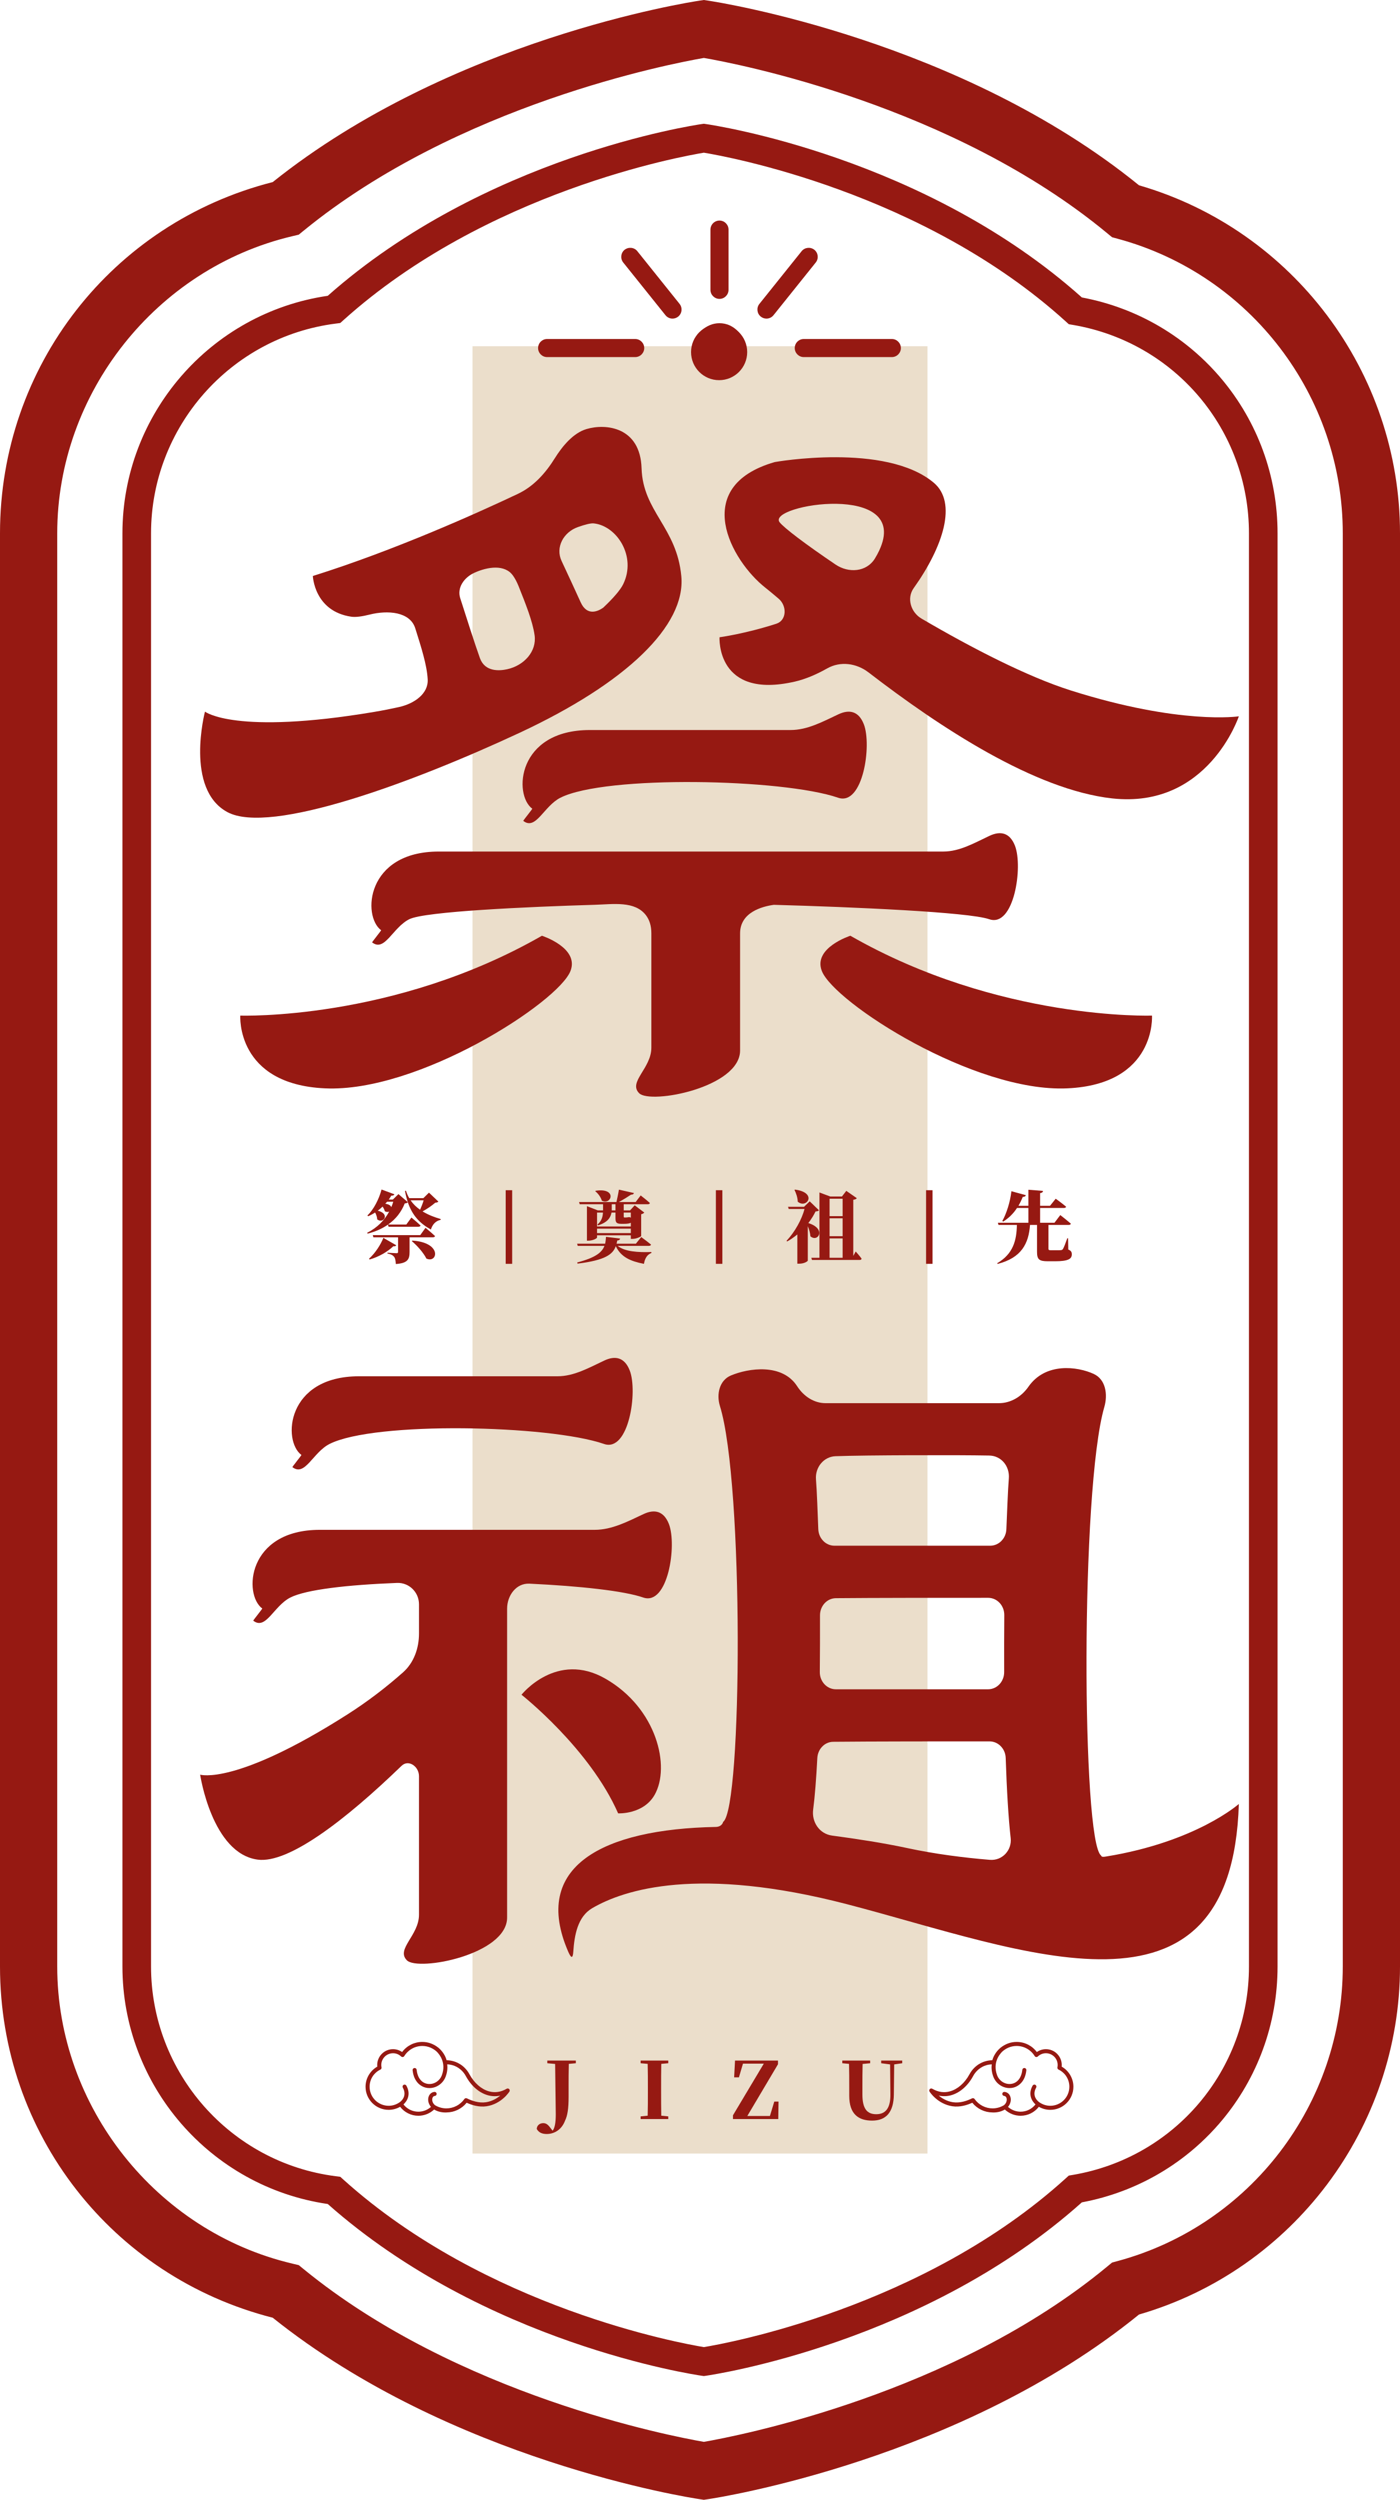
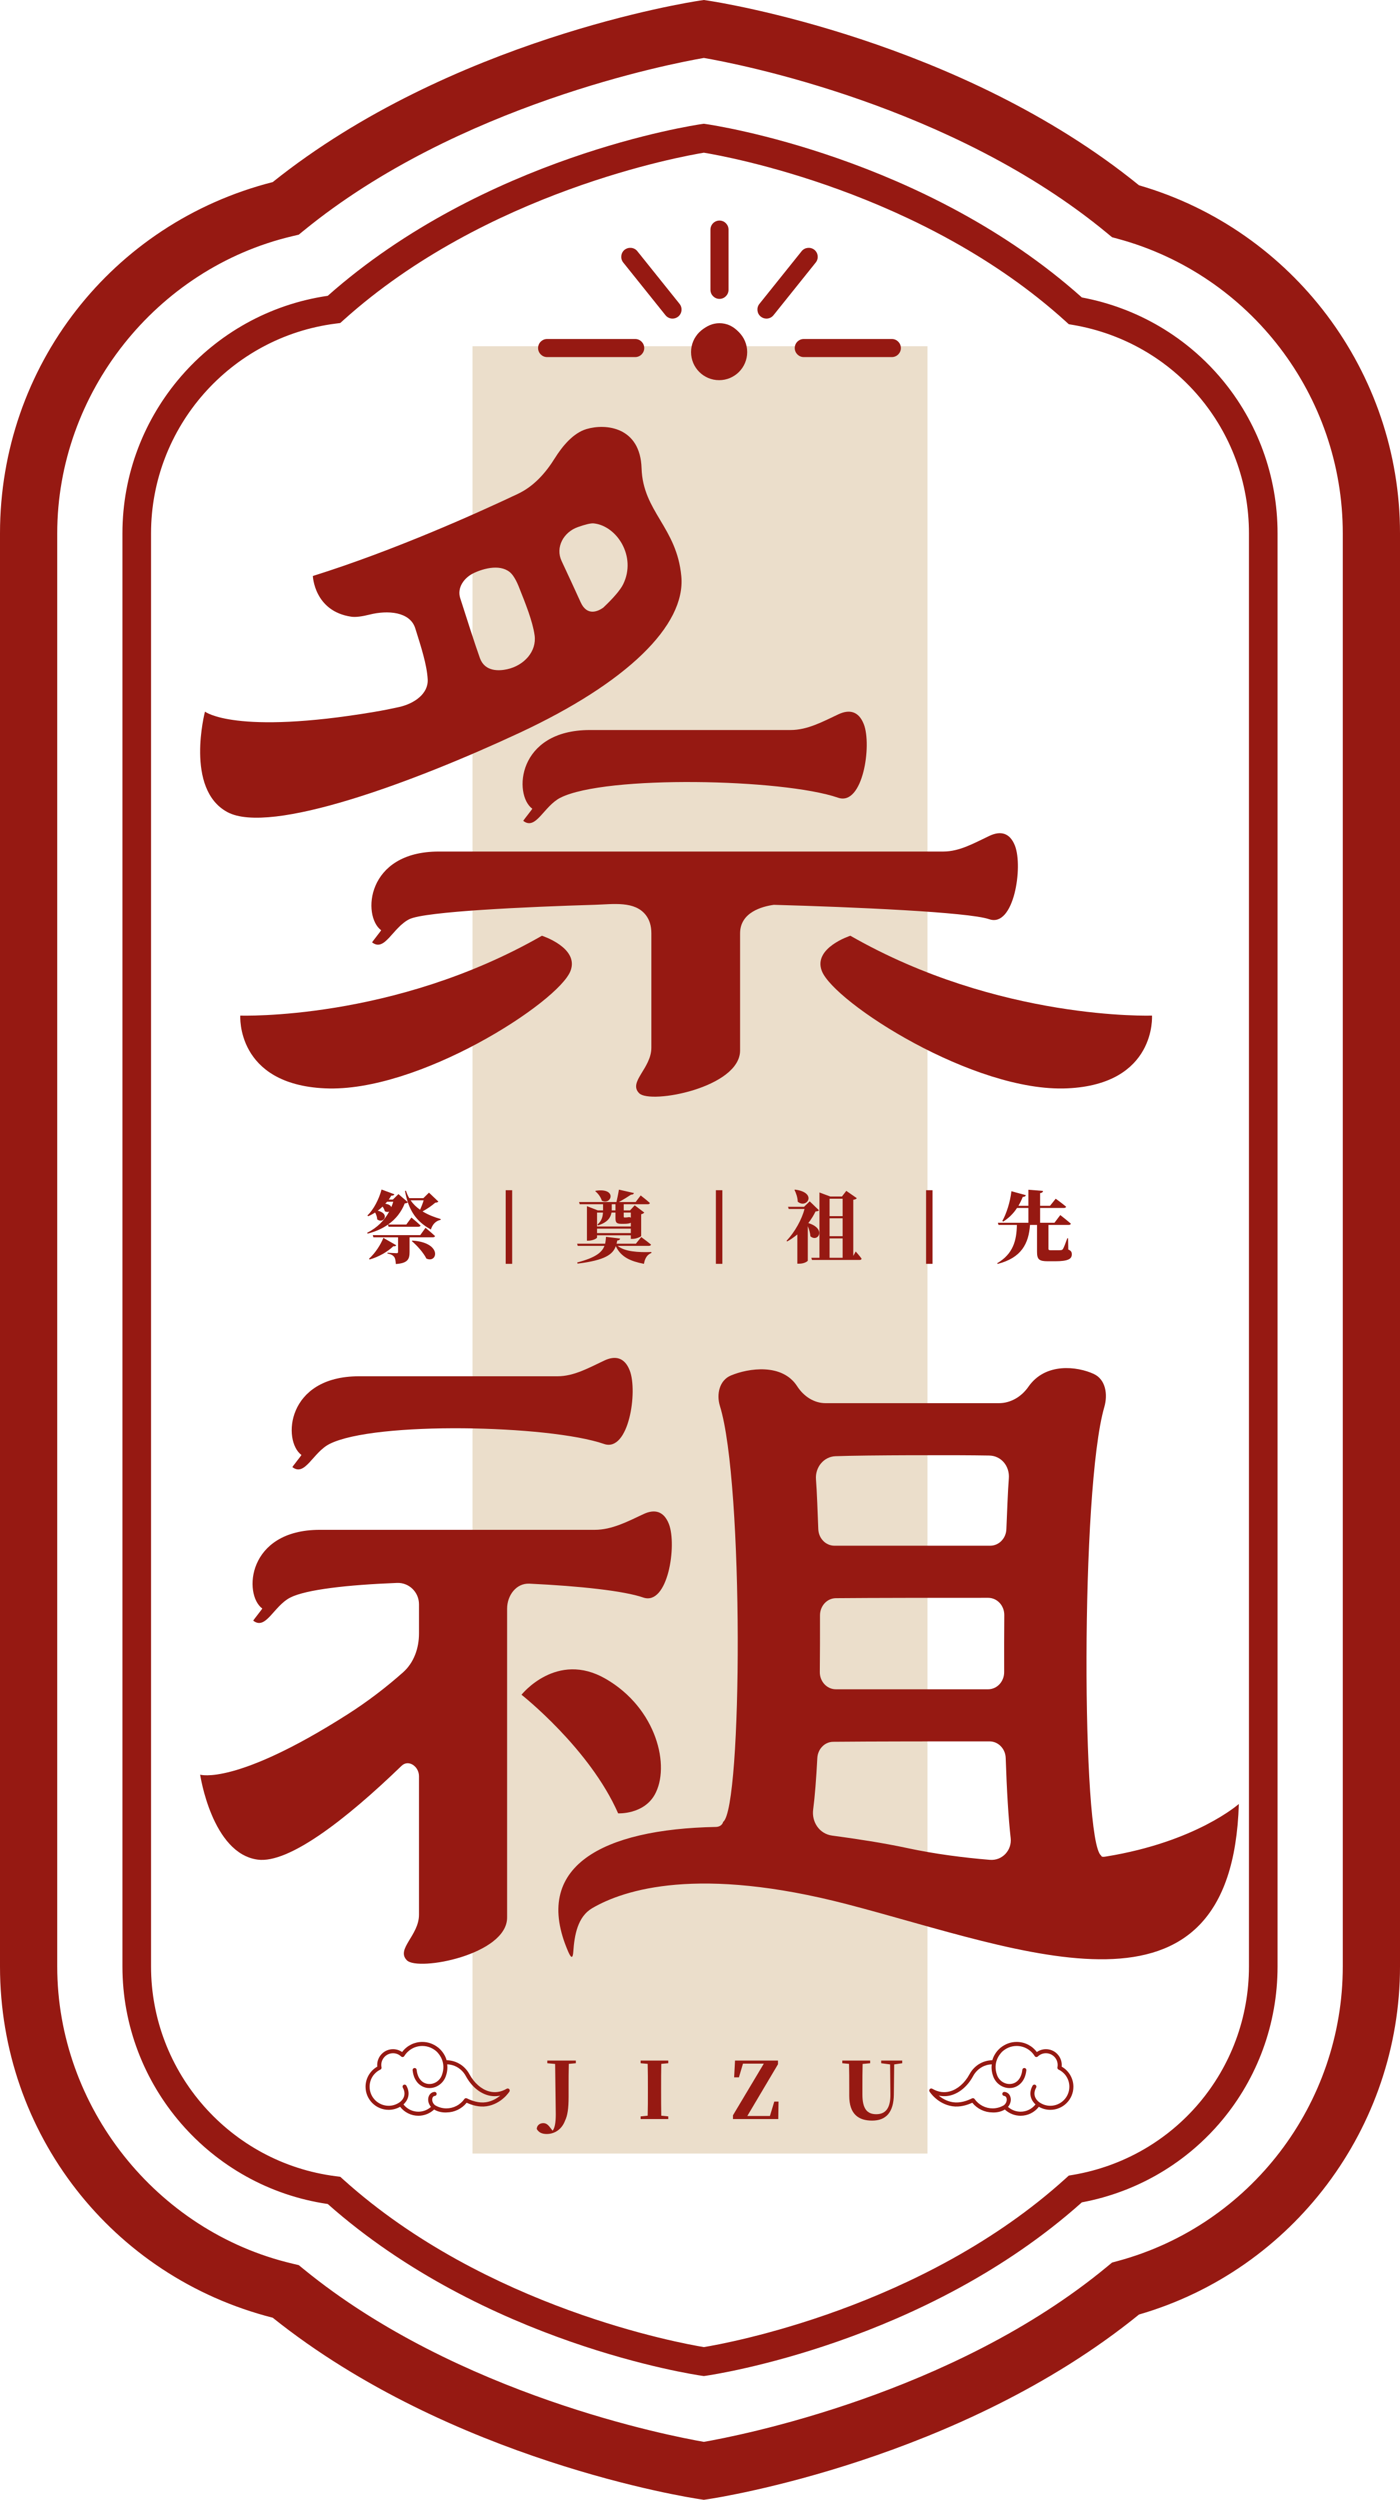
<svg xmlns="http://www.w3.org/2000/svg" version="1.1" id="图层_1" x="0px" y="0px" viewBox="0 0 313.506 559.628" style="enable-background:new 0 0 313.506 559.628;" xml:space="preserve">
  <g>
    <rect x="105.807" y="77.513" style="fill:#EBDECB;" width="101.892" height="404.602" />
    <g>
      <g>
        <g>
          <g>
            <path style="fill:#961912;" d="M157.616,559.628l-0.951-0.142c-2.269-0.34-55.613-8.632-95.593-40.62       C25.035,509.686,0,477.562,0,440.229V119.399c0-37.333,25.035-69.457,61.073-78.637c39.98-31.988,93.323-40.28,95.593-40.62       L157.616,0l0.947,0.142c2.302,0.344,56.364,8.749,96.498,41.339c34.482,9.994,58.445,41.834,58.445,77.918v320.831       c0,36.084-23.963,67.924-58.445,77.918c-40.134,32.591-94.195,40.995-96.498,41.339L157.616,559.628z M157.621,12.972       c-7.304,1.264-55.033,10.417-89.578,38.632l-1.147,0.934l-1.435,0.34c-30.507,7.193-52.647,35.17-52.647,66.52v320.831       c0,31.35,22.14,59.327,52.647,66.52l1.435,0.34l1.147,0.934c34.541,28.209,82.258,37.364,89.574,38.632       c7.358-1.274,55.663-10.544,90.333-39.25l1.072-0.886l1.339-0.363c29.635-8.036,50.332-35.147,50.332-65.928V119.399       c0-30.78-20.697-57.892-50.332-65.928l-1.339-0.363l-1.072-0.886C213.2,23.452,164.97,14.238,157.621,12.972z" />
          </g>
        </g>
        <g>
          <g>
            <path style="fill:#961912;" d="M157.616,531.924l-0.455-0.067c-1.981-0.284-48.593-7.299-83.768-38.451       c-26.282-3.831-45.978-26.515-45.978-53.177V119.401c0-26.661,19.696-49.348,45.978-53.179       c35.175-31.15,81.786-38.165,83.763-38.451l0.459-0.067l0.455,0.067c1.998,0.286,48.977,7.354,84.193,38.818       c25.452,4.765,43.825,26.826,43.825,52.812v320.828c0,25.984-18.374,48.044-43.825,52.81       c-35.216,31.467-82.195,38.532-84.193,38.818L157.616,531.924z M157.616,34.184c-4.943,0.811-48.693,8.695-80.677,37.46       l-0.747,0.669L75.2,72.441c-23.592,2.991-41.377,23.179-41.377,46.96v320.828c0,23.779,17.785,43.967,41.377,46.958       l0.993,0.127l0.747,0.669c31.984,28.766,75.726,36.647,80.677,37.46c4.968-0.815,49.018-8.747,81.031-37.771l0.692-0.628       l0.926-0.156c22.841-3.875,39.417-23.498,39.417-46.66V119.401c0-23.164-16.576-42.787-39.417-46.662l-0.926-0.156       l-0.692-0.628C206.585,42.889,162.58,34.995,157.616,34.184z" />
          </g>
        </g>
      </g>
      <g>
        <g>
          <g>
            <path style="fill:#961912;" d="M98.168,268.997c-0.144,0.157-0.315,0.212-0.698,0.246c-0.698,0.623-1.813,1.389-2.84,1.95       c1.238,0.766,2.648,1.307,4.057,1.711l-0.034,0.192c-1.047,0.205-1.793,0.972-2.162,2.155       c-2.422-1.341-4.146-3.079-5.173-6.131c-0.103,0.192-0.281,0.239-0.684,0.294c-0.746,1.868-1.964,3.49-3.729,4.721h4.078       l1.149-1.567c0,0,1.293,1.061,2.039,1.779c-0.034,0.192-0.226,0.281-0.486,0.281h-6.671l-0.144-0.472       c-1.238,0.869-2.737,1.553-4.543,2.018l-0.109-0.192c2.231-1.115,3.886-2.785,4.933-4.755c-0.26,0.123-0.609,0.137-0.978-0.068       c-0.082-0.349-0.274-0.718-0.499-1.047c-0.335,0.328-0.698,0.643-1.081,0.924c2.84,0.677,1.273,3.031-0.123,1.95       c-0.021-0.52-0.212-1.095-0.472-1.546c-0.486,0.328-1.013,0.609-1.553,0.835l-0.171-0.157c1.41-1.362,2.58-3.64,3.168-5.823       l2.881,1.067c-0.068,0.192-0.301,0.349-0.698,0.308c-0.178,0.301-0.369,0.595-0.575,0.876h0.924l1.252-1.225l2.094,1.8       c-0.246-0.753-0.452-1.567-0.629-2.477l0.212-0.103c0.192,0.609,0.431,1.184,0.746,1.69h3.154l1.259-1.238L98.168,268.997z        M88.739,278.774c-0.089,0.157-0.26,0.281-0.664,0.226c-1.238,1.184-3.168,2.354-5.316,2.963l-0.123-0.178       c1.416-1.252,2.668-3.257,3.209-4.666L88.739,278.774z M91.716,276.995v3.312c0,1.567-0.397,2.491-3.079,2.668       c-0.041-0.732-0.109-1.259-0.383-1.608c-0.246-0.294-0.561-0.575-1.485-0.732v-0.192c0,0,1.676,0.109,2.06,0.109       c0.239,0,0.308-0.123,0.308-0.281v-3.277h-5.522l-0.137-0.486h10.626l1.184-1.642c0,0,1.348,1.102,2.128,1.847       c-0.034,0.192-0.226,0.281-0.486,0.281H91.716z M86.68,269.031c-0.137,0.157-0.26,0.315-0.397,0.452       c0.814,0.109,1.218,0.417,1.341,0.766c0.171-0.397,0.315-0.801,0.438-1.218H86.68z M91.942,268.716       c0.595,0.855,1.307,1.533,2.128,2.107c0.294-0.657,0.609-1.464,0.801-2.107H91.942z M92.345,277.727       c6.781,0.452,5.631,5.193,3.134,4.023c-0.691-1.375-2.107-2.928-3.257-3.9L92.345,277.727z" />
          </g>
          <g>
            <path style="fill:#961912;" d="M113.242,266.451h1.451v16.483h-1.451V266.451z" />
          </g>
          <g>
            <path style="fill:#961912;" d="M145.879,280.498c-0.944,0.349-1.485,1.218-1.676,2.436c-2.997-0.575-5.139-1.498-6.309-3.955       c-0.643,1.8-2.299,3.141-8.553,3.907l-0.089-0.26c4.078-1.067,5.542-2.231,6.103-3.715h-5.98l-0.137-0.486h6.274       c0.103-0.472,0.151-0.992,0.192-1.533l3.168,0.383c-0.055,0.226-0.226,0.417-0.643,0.431c-0.055,0.246-0.103,0.493-0.157,0.718       h4.324l1.197-1.485c0,0,1.362,0.999,2.196,1.69c-0.048,0.192-0.239,0.281-0.506,0.281h-6.965       c1.581,1.307,4.619,1.485,7.54,1.375L145.879,280.498z M129.814,269.592l-0.144-0.493h8.368       c0.192-0.835,0.438-1.984,0.554-2.771l3.366,0.753c-0.055,0.226-0.246,0.383-0.643,0.363c-0.698,0.472-1.779,1.136-2.737,1.656       h3.763l1.129-1.478c0,0,1.293,0.992,2.06,1.69c-0.034,0.192-0.226,0.281-0.486,0.281h-5.371v0.116v1.259h1.416l1.04-1.136       l2.148,1.622c-0.109,0.137-0.335,0.294-0.698,0.383v4.865c-0.021,0.157-1.115,0.643-1.916,0.643h-0.404v-0.801H133.7v0.486       c0,0.226-0.992,0.718-1.936,0.718h-0.328v-7.725l2.422,0.944h1.184v-0.192v-1.184H129.814z M133.399,266.574       c4.879-0.732,3.558,3.291,1.382,2.231c-0.233-0.801-0.889-1.676-1.485-2.128L133.399,266.574z M133.7,271.453v3.12h7.561       v-0.835c-0.294,0.171-0.801,0.24-1.567,0.24h-0.561c-1.197,0-1.307-0.397-1.307-1.389v-1.136h-0.889       c-0.171,1.026-0.801,2.196-3.031,2.874l-0.123-0.192c0.944-0.766,1.191-1.738,1.238-2.682H133.7z M141.261,276.051v-0.992       H133.7v0.992H141.261z M137.826,269.592h-0.835v1.184v0.192h0.835V269.592z M139.673,271.453v0.869       c0,0.178,0.034,0.233,0.157,0.233h0.123h0.171c0.075,0,0.246,0,0.315-0.021c0.109,0,0.267-0.034,0.369-0.055h0.157l0.082,0.021       c0.089,0.034,0.157,0.068,0.212,0.103v-1.15H139.673z" />
          </g>
          <g>
            <path style="fill:#961912;" d="M160.31,266.451h1.451v16.483h-1.451V266.451z" />
          </g>
          <g>
            <path style="fill:#961912;" d="M183.395,270.947c-0.137,0.157-0.349,0.226-0.766,0.26c-0.417,0.855-0.958,1.745-1.622,2.6       c4.133,1.273,2.162,4.427,0.472,2.963c-0.055-0.753-0.294-1.567-0.588-2.265v7.704c0,0.137-0.753,0.691-1.923,0.691h-0.417       v-6.548c-0.712,0.588-1.478,1.129-2.278,1.567l-0.144-0.137c1.902-2.025,3.414-4.796,4.03-7.13h-3.537l-0.157-0.486h3.585       l1.273-1.225L183.395,270.947z M178.031,266.314c5.125,0.677,2.614,4.406,0.609,2.703c-0.021-0.965-0.383-1.936-0.732-2.634       L178.031,266.314z M191.62,280.17c0,0,0.889,0.992,1.327,1.615c-0.055,0.192-0.212,0.281-0.452,0.281h-10.667l-0.137-0.486       h1.813v-14.622l2.422,0.903h2.614l0.972-1.266l2.354,1.635c-0.123,0.192-0.328,0.294-0.787,0.363v12.569L191.62,280.17z        M185.77,268.353v3.9h2.922v-3.9H185.77z M188.691,272.746h-2.922v4.003h2.922V272.746z M185.77,281.58h2.922v-4.338h-2.922       V281.58z" />
          </g>
          <g>
            <path style="fill:#961912;" d="M207.377,266.451h1.451v16.483h-1.451V266.451z" />
          </g>
          <g>
            <path style="fill:#961912;" d="M239.228,279.732c0.65,0.281,0.787,0.575,0.787,1.081c0,1.026-0.835,1.546-3.75,1.546h-1.601       c-1.984,0-2.443-0.417-2.443-2.121v-6.014h-1.567c-0.294,4.181-1.916,7.369-7.266,8.731l-0.068-0.171       c3.537-2.06,4.338-5.077,4.393-8.56H223.6l-0.144-0.486h6.835v-3.312h-2.545c-0.855,1.307-1.902,2.299-3.1,3.052l-0.192-0.144       c0.924-1.656,1.738-4.167,2.039-6.658l3.236,0.889c-0.068,0.246-0.294,0.383-0.698,0.383c-0.294,0.732-0.609,1.375-0.972,1.991       h2.231v-3.592l3.277,0.26c-0.034,0.246-0.157,0.417-0.65,0.506v2.826h2.217l1.273-1.587c0,0,1.43,1.026,2.333,1.793       c-0.055,0.192-0.246,0.281-0.506,0.281h-5.316v3.312h3.209l1.307-1.724c0,0,1.478,1.15,2.367,1.93       c-0.048,0.192-0.239,0.281-0.499,0.281h-4.516v0.404v4.913c0,0.26,0.089,0.349,0.506,0.349h1.286c0.383,0,0.753,0,0.958-0.021       c0.246-0.014,0.349-0.068,0.493-0.26c0.226-0.349,0.541-1.218,0.972-2.402h0.178L239.228,279.732z" />
          </g>
        </g>
        <g>
          <g>
            <g>
              <path style="fill:#961912;" d="M50.936,181.812c9.595,5.144,41.384-6.562,65.405-17.757        c24.022-11.196,37.248-24.061,36.229-35.049c-1.017-10.985-8.602-14.448-8.902-24.179c-0.286-9.273-8.018-10.057-12.341-8.772        c-2.957,0.879-5.401,3.829-7.105,6.559c-2.029,3.251-4.658,6.245-8.243,7.942c-8.996,4.258-27.569,12.636-45.923,18.391        c0,0,0.296,7.908,8.625,9.117c0.964,0.139,2.373-0.048,4.111-0.482c4.021-1.004,9.021-0.665,10.199,3.078        c1.31,4.161,2.609,8.178,2.785,11.429c0.176,3.246-3.043,5.443-6.413,6.195c-1.795,0.4-3.627,0.763-5.499,1.078        c-31.262,5.267-37.963-0.052-37.963-0.052S41.338,176.67,50.936,181.812z M132.949,117.17        c5.153,0.524,9.643,7.367,6.609,13.605c-0.643,1.323-2.276,3.193-4.487,5.272c-1.061,0.746-3.58,2.038-5.051-1.235        c-0.922-2.053-2.692-5.864-4.268-9.241c-1.41-3.02,0.393-6.436,3.686-7.588C131.085,117.407,132.301,117.104,132.949,117.17z         M107.474,147.344c-0.963-2.655-2.991-8.961-4.422-13.458c-0.736-2.314,0.856-4.601,3.17-5.657        c2.965-1.354,6.827-1.945,8.653,0.631c0.45,0.635,0.873,1.414,1.252,2.363c1.582,3.974,3.133,7.802,3.586,10.986        c0.515,3.621-2.352,6.778-6.142,7.614C111.828,150.208,108.601,150.444,107.474,147.344z" />
            </g>
          </g>
          <g>
            <g>
-               <path style="fill:#961912;" d="M177.993,152.59c2.338-0.537,4.787-1.57,7.255-2.962c2.945-1.661,6.558-1.166,9.25,0.906        c16.052,12.354,37.212,26.276,54.539,28.203c21.497,2.39,28.379-18.376,28.379-18.376s-13.072,1.993-37.65-5.796        c-9.673-3.067-22.036-9.423-33.411-16.083c-2.377-1.392-3.375-4.54-1.752-6.817c6.651-9.332,9.786-19.154,4.5-23.597        c-10.775-9.056-35.601-4.629-35.601-4.629c-19.085,5.487-9.717,22.174-2.097,28.14c0.71,0.556,1.709,1.391,2.958,2.45        c1.901,1.612,1.828,4.847-0.516,5.605c-6.984,2.259-12.722,3.031-12.722,3.031S160.311,156.655,177.993,152.59z         M174.586,116.925c-3.052-3.897,29.622-9.252,22.286,6.351c-0.284,0.605-0.603,1.19-0.951,1.756        c-1.874,3.05-5.891,3.324-8.813,1.35C180.345,121.813,175.575,118.186,174.586,116.925z" />
-             </g>
+               </g>
          </g>
          <g>
            <g>
              <path style="fill:#961912;" d="M125.491,178.586c10.089-5.095,49.839-4.261,62.194,0c5.547,1.913,7.592-11.763,5.748-16.463        c-1.152-2.939-3.245-3.356-5.68-2.216c-3.441,1.611-6.907,3.524-10.706,3.524c-19.715,0-32.018,0-44.959,0        c-16.295,0-17.149,14.491-12.888,17.62c0.047,0.033-2.074,2.676-2.028,2.712C120.003,185.995,121.755,180.471,125.491,178.586        z" />
            </g>
          </g>
          <g>
            <g>
              <path style="fill:#961912;" d="M143.135,244.743c2.532,2.523,22.596-1.261,22.596-9.582c0-8.324,0-22.809,0-26.213        c0-4.719,4.941-6.023,7.559-6.387c17.704,0.496,43.567,1.616,48.241,3.226c5.547,1.913,7.594-11.76,5.749-16.463        c-1.153-2.938-3.246-3.355-5.681-2.215c-3.338,1.563-6.667,3.526-10.353,3.526c-25.113,0-99.843,0-113.006,0        c-16.295,0-17.149,14.488-12.888,17.618c0.047,0.035-2.074,2.678-2.027,2.714c2.83,2.232,4.582-3.293,8.319-5.18        c3.439-1.736,26.35-2.776,41.545-3.232c4.132-0.124,9.013-0.929,11.491,2.38c0.72,0.962,1.182,2.261,1.182,4.012        c0,9.33,0,20.917,0,25.582S140.602,242.221,143.135,244.743z" />
            </g>
          </g>
          <g>
            <g>
              <path style="fill:#961912;" d="M127.739,217.399c2.06-5.203-6.381-7.916-6.381-7.916        c-33.296,19.076-67.548,17.875-67.548,17.875s-1.025,15.364,18.951,16.291C93.689,244.621,124.952,224.438,127.739,217.399z" />
            </g>
          </g>
          <g>
            <g>
              <path style="fill:#961912;" d="M239.022,243.648c19.977-0.927,18.95-16.291,18.95-16.291s-34.251,1.201-67.547-17.875        c0,0-8.442,2.713-6.381,7.916C186.83,224.438,218.094,244.621,239.022,243.648z" />
            </g>
          </g>
          <g>
            <g>
              <g>
                <path style="fill:#961912;" d="M73.797,323.257c10.088-5.095,49.114-4.261,61.467,0c5.547,1.913,7.594-11.76,5.749-16.463         c-1.153-2.939-3.246-3.356-5.681-2.215c-3.377,1.582-6.758,3.526-10.487,3.526c-18.344,0-31.513,0-44.454,0         c-16.295,0-17.149,14.488-12.887,17.618c0.046,0.035-2.074,2.676-2.028,2.714C68.308,330.666,70.06,325.144,73.797,323.257z" />
              </g>
            </g>
            <g>
              <g>
                <path style="fill:#961912;" d="M144.037,357.633c5.547,1.913,7.592-11.76,5.749-16.463c-1.153-2.938-3.246-3.355-5.681-2.215         c-3.503,1.64-7.052,3.526-10.92,3.526c-21.046,0-48.624,0-61.564,0c-16.295,0-17.149,14.491-12.888,17.618         c0.047,0.035-2.074,2.678-2.028,2.714c2.831,2.232,4.583-3.293,8.32-5.18c3.538-1.786,12.818-2.833,23.885-3.267         c2.702-0.106,4.917,2.088,4.917,4.792c0,2.034,0,3.723,0,6.538c0,3.273-1.133,6.53-3.584,8.7         c-3.717,3.291-7.845,6.482-12.458,9.419c-25.132,16.007-32.967,13.473-32.967,13.473s2.629,17.686,12.91,19.028         c6.901,0.899,19.576-8.813,32.191-21c1.567-1.514,3.907,0.145,3.907,2.323c0,14.239,0,28.941,0,31.003         c0,4.665-5.222,7.693-2.708,10.215c2.514,2.52,22.44-1.261,22.44-9.585c0-7.021,0-53.228,0-69.141         c0-2.963,2.041-5.741,5.001-5.6C129.884,355.073,139.697,356.137,144.037,357.633z" />
              </g>
            </g>
          </g>
          <g>
            <g>
              <path style="fill:#961912;" d="M246.569,415.385c-4.303-3.063-4.639-81.917,0.723-100.394c0.822-2.83,0.309-6.174-2.364-7.409        c-3.673-1.694-10.813-2.622-14.631,2.865c-1.566,2.253-3.981,3.678-6.618,3.678h-38.79c-2.603,0-4.91-1.516-6.382-3.796        c-3.333-5.166-10.851-4.067-14.834-2.402c-2.57,1.075-3.284,4.188-2.456,6.847c5.362,17.242,5.026,90.014,0.723,93.077l0,0        c-0.163,0.718-0.872,1.127-1.608,1.141c-25.342,0.483-41.449,8.807-33.056,28.005c0.728,1.663,1.019,1.201,1.1-0.027        c0.247-3.756,0.982-7.885,4.232-9.785c7.163-4.188,23.822-9.536,57.081-0.888c39.429,10.253,86.132,30.072,87.729-22.45        c0,0-9.528,8.493-29.744,11.769C247.243,415.685,246.664,415.809,246.569,415.385L246.569,415.385z M187.085,326        c6.853-0.253,27.131-0.295,34.469-0.149c2.636,0.054,4.582,2.353,4.355,5.144c-0.217,2.678-0.401,7.915-0.55,11.37        c-0.088,2.045-1.679,3.67-3.607,3.67h-34.902c-1.936,0-3.525-1.634-3.608-3.687c-0.136-3.394-0.308-8.562-0.517-11.146        C182.505,328.456,184.493,326.094,187.085,326z M224.864,374.325c0.009,2.128-1.603,3.855-3.607,3.855h-34.069        c-2.014,0-3.631-1.738-3.605-3.878c0.04-3.422,0.053-9.24,0.042-12.671c-0.008-2.112,1.564-3.826,3.551-3.85        c6.964-0.073,26.891-0.099,34.112-0.08c2.007,0.005,3.622,1.736,3.602,3.869C224.858,365.005,224.849,370.845,224.864,374.325        z M186.337,410.929c-2.898-0.388-4.604-3.1-4.245-5.822c0.382-2.89,0.692-6.877,0.931-11.533        c0.105-2.017,1.646-3.623,3.549-3.642c7.255-0.083,27.495-0.111,35.033-0.09c1.936,0.005,3.535,1.644,3.603,3.699        c0.244,7.245,0.615,13.565,1.115,17.948c0.302,2.653-1.823,5.099-4.66,4.869c-5.768-0.469-12.285-1.298-18.539-2.641        C197.823,412.58,191.795,411.659,186.337,410.929z" />
            </g>
          </g>
          <g>
            <g>
              <path style="fill:#961912;" d="M138.421,405.955c0,0,5.645,0.291,8.169-4.143c3.589-6.309,0.504-19.373-10.984-25.991        c-10.967-6.321-18.825,3.578-18.825,3.578S132.018,391.373,138.421,405.955z" />
            </g>
          </g>
        </g>
        <g>
          <g>
            <path style="fill:#961912;" d="M237.741,462.652c0.012-0.121,0.019-0.243,0.019-0.364c0-1.954-1.589-3.544-3.544-3.544       c-0.731,0-1.436,0.226-2.03,0.645c-1.068-1.428-2.725-2.267-4.527-2.267c-1.334,0-2.582,0.478-3.567,1.278       c-0.015,0.009-0.032,0.013-0.045,0.024c-0.004,0.004-0.073,0.062-0.176,0.162c-0.773,0.695-1.359,1.6-1.657,2.636       c-0.708,0.007-2.227,0.171-3.611,1.313l-0.118,0.1c-0.082,0.071-0.163,0.144-0.242,0.219c-0.463,0.443-0.847,0.952-1.154,1.532       c-1.059,1.939-2.641,3.322-4.341,3.797c-1.337,0.374-2.677,0.18-3.981-0.578c-0.182-0.105-0.412-0.073-0.556,0.078       c-0.146,0.151-0.169,0.382-0.057,0.559c0.072,0.113,1.791,2.772,5.115,3.283c1.652,0.254,3.285-0.252,4.461-0.787       c1.097,1.358,2.75,2.16,4.499,2.173c0.001,0,0.001,0.001,0.002,0.001c0.017,0.001,0.117,0.01,0.279,0.01       c0.491,0,1.544-0.082,2.503-0.668c0.955,0.893,2.22,1.399,3.528,1.399c1.614,0,3.113-0.744,4.09-2.01       c0.781,0.449,1.66,0.684,2.568,0.684c2.853,0,5.173-2.321,5.173-5.173C240.375,465.295,239.352,463.563,237.741,462.652z        M235.202,471.417c-0.872,0-1.713-0.264-2.43-0.763c-0.002-0.002-0.005-0.002-0.008-0.003       c-0.002-0.001-0.003-0.004-0.006-0.005c-0.077-0.05-1.872-1.241-0.728-3.296c0.122-0.219,0.043-0.496-0.176-0.619       c-0.221-0.122-0.497-0.043-0.619,0.176c-1.076,1.933-0.192,3.456,0.648,4.208c-0.806,1.024-2.024,1.629-3.34,1.629       c-1.039,0-2.045-0.387-2.821-1.075c0.536-0.62,0.764-1.467,0.55-2.21c-0.189-0.658-0.684-1.087-1.324-1.148       c-0.255-0.027-0.473,0.16-0.496,0.409c-0.024,0.25,0.16,0.472,0.41,0.496c0.335,0.032,0.477,0.286,0.537,0.494       c0.127,0.443-0.004,1.123-0.585,1.581c-0.771,0.465-1.647,0.712-2.539,0.712c-1.599,0-3.106-0.784-4.031-2.097       c-0.129-0.184-0.372-0.246-0.573-0.146c-1.071,0.529-2.682,1.107-4.261,0.865c-1.373-0.211-2.447-0.859-3.2-1.486       c0.924,0.201,1.866,0.176,2.784-0.081c1.935-0.54,3.718-2.085,4.882-4.216c0.008-0.012,0.026-0.041,0.032-0.053       c0.249-0.474,0.573-0.904,0.967-1.281c0.069-0.067,0.138-0.128,0.243-0.219l0.059-0.05c1.088-0.898,2.283-1.074,2.905-1.101       c-0.097,0.809-0.026,1.729,0.35,2.746c0.571,1.545,2.054,2.571,3.634,2.571c0.152,0,0.304-0.009,0.456-0.029       c1.422-0.179,3.04-1.316,3.314-3.967c0.026-0.25-0.156-0.473-0.406-0.499c-0.252-0.023-0.473,0.156-0.499,0.406       c-0.186,1.802-1.129,2.982-2.523,3.158c-1.336,0.166-2.643-0.655-3.124-1.955c-1.03-2.785,0.552-4.678,1.134-5.254       c0.86-0.8,2.007-1.285,3.24-1.285c1.656,0,3.168,0.846,4.044,2.263c0.072,0.117,0.192,0.195,0.329,0.212       c0.134,0.017,0.272-0.027,0.372-0.121c0.495-0.471,1.139-0.731,1.812-0.731c1.453,0,2.634,1.182,2.634,2.634       c0,0.175-0.018,0.352-0.053,0.527c-0.041,0.204,0.061,0.409,0.249,0.5c1.492,0.719,2.42,2.19,2.42,3.839       C239.466,469.504,237.553,471.417,235.202,471.417z" />
          </g>
          <g>
            <path style="fill:#961912;" d="M81.858,467.153c0,2.853,2.321,5.173,5.173,5.173c0.908,0,1.787-0.235,2.568-0.684       c0.977,1.267,2.475,2.01,4.09,2.01c1.308,0,2.573-0.506,3.528-1.399c0.959,0.586,2.012,0.668,2.503,0.668       c0.162,0,0.262-0.008,0.279-0.01c0.001,0,0.001-0.001,0.002-0.001c1.75-0.013,3.403-0.816,4.499-2.173       c1.176,0.535,2.809,1.041,4.461,0.787c3.324-0.511,5.044-3.17,5.115-3.283c0.112-0.177,0.089-0.408-0.057-0.559       c-0.144-0.151-0.374-0.183-0.556-0.078c-1.305,0.757-2.645,0.952-3.981,0.578c-1.7-0.475-3.281-1.859-4.341-3.797       c-0.307-0.58-0.69-1.089-1.154-1.532c-0.078-0.076-0.159-0.148-0.242-0.219l-0.118-0.1c-1.384-1.142-2.903-1.306-3.611-1.313       c-0.298-1.036-0.884-1.941-1.657-2.636c-0.103-0.1-0.172-0.158-0.176-0.162c-0.014-0.011-0.031-0.014-0.045-0.024       c-0.985-0.801-2.233-1.278-3.567-1.278c-1.801,0-3.459,0.839-4.527,2.267c-0.594-0.419-1.299-0.645-2.03-0.645       c-1.954,0-3.544,1.59-3.544,3.544c0,0.121,0.007,0.243,0.019,0.364C82.882,463.563,81.858,465.295,81.858,467.153z        M82.768,467.153c0-1.65,0.927-3.121,2.42-3.839c0.188-0.09,0.29-0.296,0.249-0.5c-0.036-0.175-0.053-0.352-0.053-0.527       c0-1.452,1.181-2.634,2.634-2.634c0.673,0,1.317,0.26,1.812,0.731c0.1,0.094,0.237,0.138,0.372,0.121       c0.136-0.017,0.257-0.095,0.329-0.212c0.876-1.417,2.388-2.263,4.044-2.263c1.233,0,2.381,0.485,3.24,1.285       c0.582,0.576,2.164,2.469,1.134,5.254c-0.481,1.301-1.788,2.121-3.124,1.955c-1.393-0.176-2.337-1.356-2.523-3.158       c-0.026-0.25-0.247-0.428-0.499-0.406c-0.25,0.026-0.432,0.249-0.406,0.499c0.274,2.651,1.891,3.788,3.314,3.967       c0.152,0.019,0.304,0.029,0.456,0.029c1.581,0,3.063-1.026,3.634-2.571c0.376-1.017,0.447-1.937,0.35-2.746       c0.621,0.027,1.817,0.203,2.905,1.101l0.059,0.05c0.105,0.091,0.175,0.152,0.243,0.219c0.394,0.377,0.718,0.807,0.967,1.281       c0.006,0.012,0.024,0.041,0.032,0.053c1.164,2.132,2.947,3.676,4.882,4.216c0.918,0.257,1.86,0.282,2.784,0.081       c-0.752,0.627-1.826,1.275-3.2,1.486c-1.579,0.242-3.19-0.337-4.261-0.865c-0.201-0.1-0.444-0.038-0.573,0.146       c-0.925,1.313-2.432,2.097-4.031,2.097c-0.892,0-1.768-0.247-2.539-0.712c-0.581-0.459-0.713-1.139-0.585-1.581       c0.06-0.208,0.201-0.462,0.537-0.494c0.25-0.024,0.433-0.246,0.41-0.496c-0.024-0.25-0.241-0.436-0.496-0.409       c-0.64,0.061-1.135,0.49-1.324,1.148c-0.213,0.742,0.014,1.589,0.55,2.21c-0.776,0.687-1.782,1.075-2.821,1.075       c-1.316,0-2.534-0.604-3.34-1.629c0.84-0.752,1.724-2.275,0.648-4.208c-0.121-0.219-0.397-0.298-0.619-0.176       c-0.219,0.122-0.298,0.399-0.176,0.619c1.144,2.055-0.651,3.246-0.728,3.296c-0.002,0.001-0.003,0.004-0.006,0.005       c-0.002,0.002-0.005,0.002-0.008,0.003c-0.718,0.499-1.558,0.763-2.43,0.763C84.681,471.417,82.768,469.504,82.768,467.153z" />
          </g>
        </g>
      </g>
      <g>
        <g>
          <g>
            <path style="fill:#961912;" d="M161.117,66.912c-1.115,0-2.026-0.911-2.026-2.026V51.402c0-1.115,0.911-2.026,2.026-2.026       c1.115,0,2.026,0.911,2.026,2.026v13.483C163.143,66,162.231,66.912,161.117,66.912z" />
          </g>
          <g>
            <g>
              <path style="fill:#961912;" d="M150.601,71.326c-0.595,0-1.183-0.264-1.582-0.761l-9.461-11.803        c-0.693-0.874-0.557-2.147,0.316-2.847c0.889-0.685,2.154-0.55,2.847,0.316l9.461,11.803c0.693,0.874,0.557,2.147-0.316,2.847        C151.49,71.175,151.046,71.326,150.601,71.326z" />
            </g>
            <g>
              <path style="fill:#961912;" d="M171.632,71.326c-0.444,0-0.889-0.151-1.265-0.444c-0.874-0.701-1.009-1.974-0.316-2.847        l9.461-11.803c0.701-0.866,1.966-1.002,2.847-0.316c0.874,0.701,1.009,1.974,0.316,2.847l-9.461,11.803        C172.815,71.062,172.227,71.326,171.632,71.326z" />
            </g>
          </g>
        </g>
        <g>
          <circle style="fill:#961912;" cx="161.117" cy="77.916" r="5.562" />
        </g>
        <g>
          <g>
            <path style="fill:#961912;" d="M199.713,79.943h-19.72c-1.115,0-2.026-0.911-2.026-2.026c0-1.115,0.911-2.026,2.026-2.026       h19.72c1.115,0,2.026,0.911,2.026,2.026C201.74,79.031,200.828,79.943,199.713,79.943z" />
          </g>
          <g>
            <path style="fill:#961912;" d="M142.24,79.943h-19.72c-1.115,0-2.026-0.911-2.026-2.026c0-1.115,0.911-2.026,2.026-2.026h19.72       c1.115,0,2.026,0.911,2.026,2.026C144.266,79.031,143.355,79.943,142.24,79.943z" />
          </g>
        </g>
      </g>
      <g>
        <circle style="fill:#961912;" cx="161.035" cy="78.823" r="6.286" />
      </g>
      <g>
        <g>
          <path style="fill:#961912;" d="M128.951,461.892l-1.574,0.141c-0.047,1.715-0.047,3.506-0.047,5.278v2.158      c0,2.535-0.236,4.128-0.792,5.268c-0.697,1.894-2.262,2.997-4.119,2.997c-1.056,0-1.791-0.349-2.224-1.122      c0.019-0.792,0.66-1.31,1.451-1.31c0.594,0,1.018,0.273,1.574,1.018l0.528,0.679c0.462-0.556,0.707-1.696,0.707-3.666      c0-1.696-0.075-4.712-0.141-11.281l-1.753-0.16v-0.594h6.39V461.892z" />
        </g>
        <g>
          <path style="fill:#961912;" d="M148.083,462.033c-0.038,1.791-0.038,3.61-0.038,5.438v0.745c0,1.81,0,3.619,0.038,5.419      l1.564,0.16v0.594h-6.192v-0.594l1.583-0.16c0.047-1.772,0.047-3.572,0.047-5.4v-0.763c0-1.828,0-3.628-0.047-5.438      l-1.583-0.141v-0.594h6.192v0.594L148.083,462.033z" />
        </g>
        <g>
          <path style="fill:#961912;" d="M174.34,470.478l-0.057,3.911h-10.15v-0.839l6.908-11.564h-4.665l-0.905,3.063h-1.074      l0.198-3.751h9.623v0.82l-6.871,11.583h5.061l0.98-3.223H174.34z" />
        </g>
        <g>
          <path style="fill:#961912;" d="M202.039,461.892l-1.8,0.264l-0.075,6.729c-0.047,4.034-1.772,5.853-4.873,5.853      c-3.006,0-5.118-1.414-5.118-5.551v-1.913c0-1.715,0-3.487-0.047-5.24l-1.508-0.141v-0.594h6.239v0.594l-1.687,0.16      c-0.047,1.715-0.047,3.487-0.047,5.221v1.649c0,3.204,1.084,4.382,3.101,4.382c2.036,0,3.204-1.282,3.167-4.458l-0.066-6.691      l-1.998-0.264v-0.594h4.712V461.892z" />
        </g>
      </g>
    </g>
  </g>
</svg>